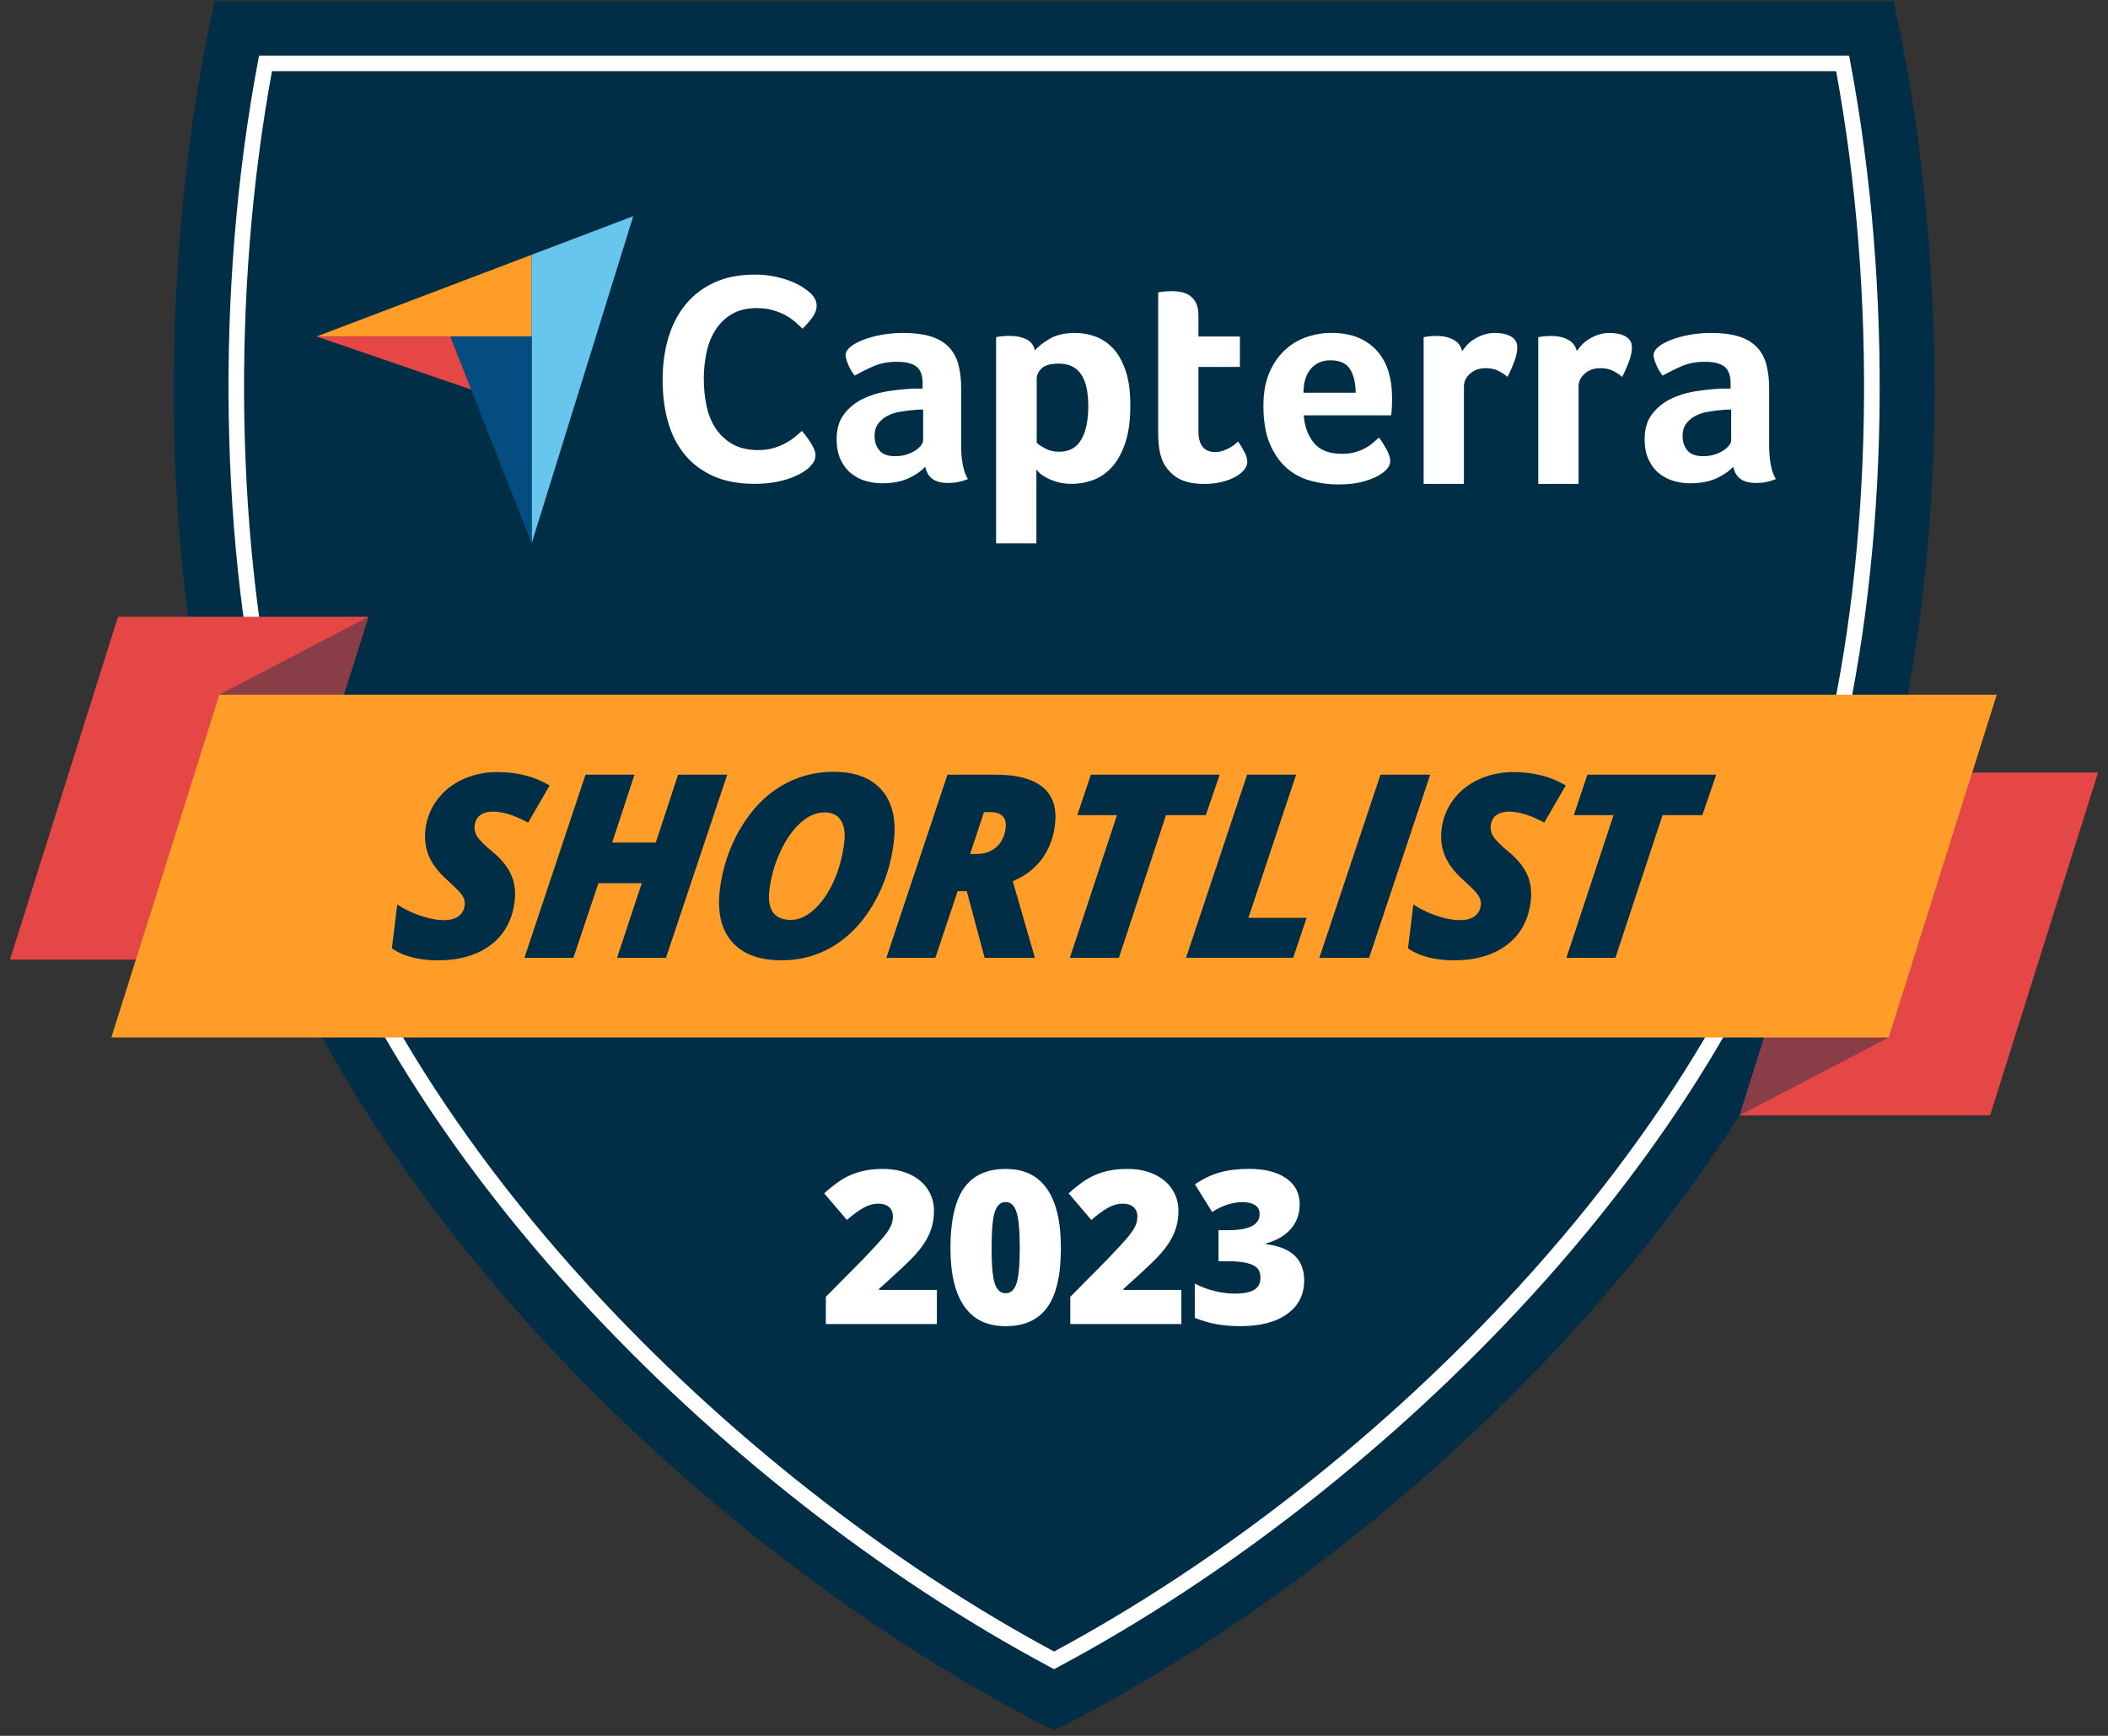
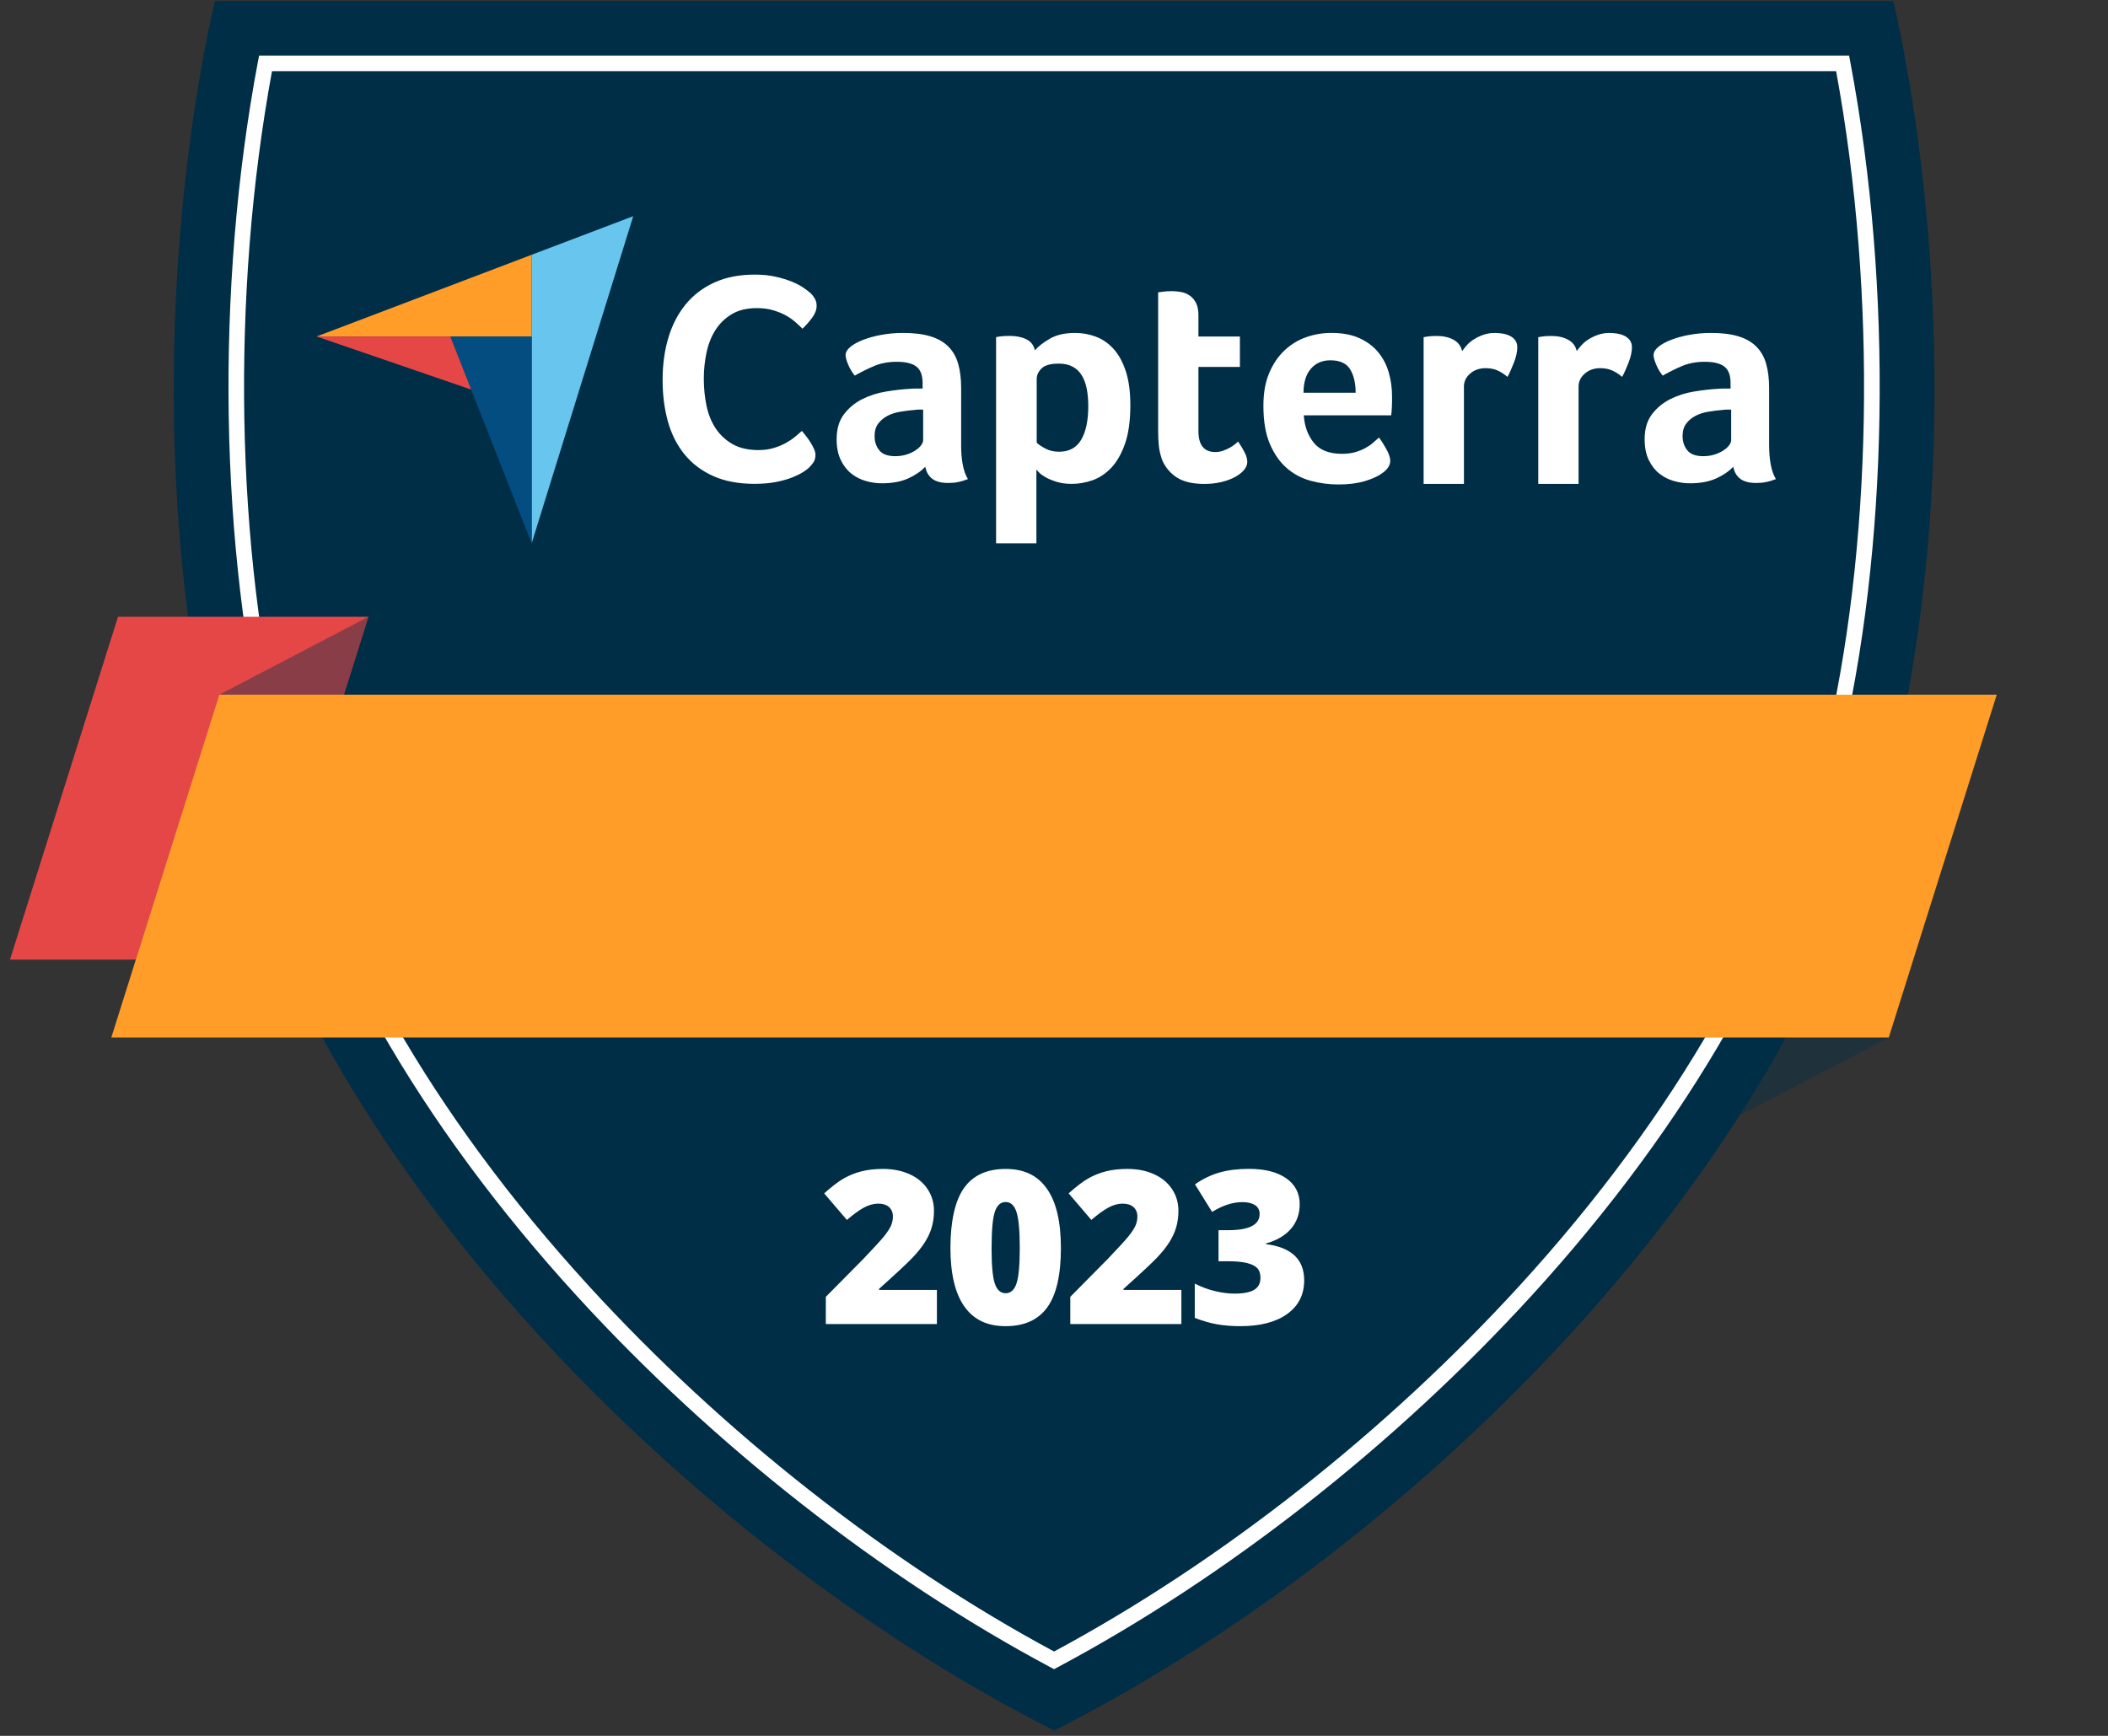
<svg xmlns="http://www.w3.org/2000/svg" width="136" height="112" viewBox="0 0 136 112" fill="none">
  <rect x="0" y="0" width="136" height="112" fill="#333333" stroke="none" />
  <g clip-path="url(#clip0_5_2368)">
    <path d="M122.071 49.601C115.535 76.754 89.754 100.686 68.006 111.659C46.255 100.686 20.474 76.754 13.94 49.601C9.572 31.424 11.121 12.118 13.86 0.07H122.153C124.892 12.118 126.44 31.424 122.073 49.601H122.071Z" fill="#002E47" />
    <path d="M68.006 107.7L67.769 107.573C56.876 101.761 46.028 93.258 37.225 83.628C27.034 72.478 20.163 60.427 17.361 48.779C14.145 35.397 13.875 18.657 16.637 3.998L16.715 3.588H119.296L119.374 3.998C122.138 18.657 121.866 35.397 118.651 48.779C115.848 60.427 108.978 72.476 98.786 83.626C89.983 93.256 79.135 101.759 68.242 107.571L68.006 107.698V107.7ZM17.548 4.593C14.893 19.021 15.183 35.417 18.337 48.542C21.101 60.025 27.889 71.924 37.966 82.947C46.629 92.425 57.289 100.802 68.004 106.558C78.718 100.802 89.377 92.425 98.042 82.947C108.12 71.922 114.907 60.025 117.67 48.542C120.825 35.416 121.115 19.019 118.459 4.591H17.548V4.593Z" fill="white" />
    <path d="M0.646 61.913L7.613 39.795H23.773L16.806 61.913H0.646Z" fill="#E54747" />
    <g opacity="0.4">
      <path d="M7.182 66.94L14.147 44.823L23.773 39.795L16.806 61.913L7.182 66.94Z" fill="#002E47" />
    </g>
-     <path d="M135.357 49.848L128.392 71.965H112.232L119.197 49.848H135.357Z" fill="#E54747" />
    <g opacity="0.4">
      <path d="M128.824 44.823L121.857 66.94L112.232 71.965L119.197 49.848L128.824 44.823Z" fill="#002E47" />
    </g>
    <path d="M128.824 44.823L121.857 66.94H7.182L14.147 44.823H128.824Z" fill="#FF9D28" />
-     <path d="M33.199 58.172C33.052 59.368 32.542 60.298 31.67 60.964C30.796 61.63 29.65 61.963 28.235 61.963C27.642 61.963 27.089 61.896 26.578 61.764C26.066 61.632 25.635 61.44 25.283 61.185L25.629 58.357C26.048 58.641 26.537 58.881 27.097 59.075C27.658 59.27 28.175 59.367 28.65 59.367C29.048 59.367 29.36 59.283 29.585 59.115C29.81 58.948 29.942 58.712 29.98 58.403C29.998 58.258 29.981 58.122 29.933 57.996C29.885 57.869 29.807 57.743 29.704 57.617C29.602 57.49 29.317 57.211 28.852 56.779C28.283 56.274 27.889 55.755 27.668 55.228C27.446 54.7 27.374 54.122 27.452 53.491C27.538 52.785 27.792 52.15 28.215 51.589C28.637 51.025 29.189 50.588 29.87 50.279C30.552 49.969 31.291 49.815 32.089 49.815C33.376 49.815 34.499 50.103 35.459 50.679L34.073 53.078C33.21 52.604 32.455 52.368 31.808 52.368C31.464 52.368 31.188 52.444 30.984 52.595C30.779 52.746 30.66 52.967 30.623 53.257C30.591 53.521 30.651 53.769 30.803 53.995C30.956 54.224 31.261 54.531 31.722 54.912C32.301 55.381 32.712 55.874 32.955 56.391C33.199 56.908 33.281 57.501 33.199 58.169V58.172ZM42.967 61.801H39.807L41.406 56.984H38.609L36.993 61.801H33.833L37.776 49.984H40.936L39.494 54.364H42.306L43.748 49.984H46.917L42.965 61.801H42.967ZM53.782 49.798C55.182 49.798 56.224 50.198 56.904 50.997C57.585 51.797 57.838 52.915 57.663 54.347C57.488 55.781 57.06 57.09 56.378 58.279C55.697 59.467 54.845 60.376 53.824 61.011C52.803 61.645 51.671 61.961 50.426 61.961C48.978 61.961 47.906 61.559 47.216 60.756C46.525 59.952 46.266 58.838 46.441 57.41C46.616 55.982 47.053 54.67 47.754 53.475C48.455 52.279 49.322 51.366 50.356 50.739C51.39 50.112 52.53 49.798 53.782 49.798ZM54.466 54.38C54.54 53.767 54.47 53.285 54.254 52.937C54.038 52.589 53.685 52.416 53.194 52.416C52.66 52.416 52.143 52.643 51.639 53.095C51.137 53.547 50.704 54.17 50.339 54.962C49.974 55.755 49.742 56.566 49.642 57.395C49.482 58.699 49.941 59.352 51.02 59.352C51.531 59.352 52.035 59.129 52.528 58.68C53.021 58.232 53.441 57.63 53.783 56.871C54.127 56.112 54.354 55.281 54.464 54.382L54.466 54.38ZM61.785 57.501L60.345 61.801H57.185L61.128 49.984H64.256C65.614 49.984 66.62 50.253 67.276 50.793C67.933 51.332 68.193 52.143 68.061 53.225C67.959 54.066 67.678 54.799 67.219 55.424C66.76 56.049 66.133 56.527 65.339 56.854L66.767 61.801H63.525L62.374 57.501H61.785ZM62.588 55.1H63.001C63.512 55.1 63.938 54.953 64.275 54.659C64.613 54.365 64.814 53.954 64.877 53.426C64.918 53.092 64.857 52.837 64.691 52.662C64.526 52.487 64.267 52.4 63.912 52.4H63.484L62.588 55.098V55.1ZM72.183 61.801H69.023L72.064 52.595H69.501L70.379 49.984H78.688L77.796 52.595H75.225L72.185 61.801H72.183ZM76.516 61.801L80.459 49.984H83.619L80.541 59.221H84.296L83.431 61.799H76.516V61.801ZM85.12 61.801L89.063 49.984H92.271L88.328 61.801H85.12ZM98.754 58.172C98.607 59.368 98.098 60.298 97.225 60.964C96.351 61.63 95.206 61.963 93.79 61.963C93.197 61.963 92.645 61.896 92.133 61.764C91.622 61.632 91.19 61.44 90.839 61.185L91.185 58.357C91.603 58.641 92.092 58.881 92.652 59.075C93.214 59.27 93.731 59.367 94.205 59.367C94.603 59.367 94.915 59.283 95.141 59.115C95.365 58.948 95.498 58.712 95.535 58.403C95.553 58.258 95.537 58.122 95.488 57.996C95.44 57.869 95.362 57.743 95.26 57.617C95.157 57.49 94.873 57.211 94.408 56.779C93.839 56.274 93.444 55.755 93.223 55.228C93.002 54.7 92.929 54.122 93.007 53.491C93.093 52.785 93.348 52.15 93.77 51.589C94.192 51.025 94.744 50.588 95.425 50.279C96.108 49.969 96.846 49.815 97.644 49.815C98.931 49.815 100.054 50.103 101.014 50.679L99.628 53.078C98.765 52.604 98.01 52.368 97.363 52.368C97.019 52.368 96.744 52.444 96.539 52.595C96.335 52.746 96.216 52.967 96.178 53.257C96.147 53.521 96.206 53.769 96.359 53.995C96.511 54.224 96.816 54.531 97.277 54.912C97.856 55.381 98.267 55.874 98.51 56.391C98.754 56.908 98.836 57.501 98.754 58.169V58.172ZM104.218 61.801H101.058L104.099 52.595H101.536L102.414 49.984H110.724L109.831 52.595H107.261L104.22 61.801H104.218Z" fill="#002E47" />
    <path d="M20.424 21.711L29.053 21.712H34.3V16.438L20.424 21.711Z" fill="#FF9D28" />
    <path d="M34.3 16.438V35.06L40.854 13.948L34.3 16.438Z" fill="#68C5ED" />
    <path d="M34.3 21.712H29.053L34.3 35.06V21.712Z" fill="#044D80" />
    <path d="M20.424 21.711L30.4 25.136L29.053 21.712L20.424 21.711Z" fill="#E54747" />
    <path d="M52.212 30.158C52.136 30.234 52.009 30.331 51.833 30.446C51.656 30.561 51.423 30.677 51.139 30.794C50.854 30.909 50.505 31.01 50.094 31.093C49.681 31.177 49.21 31.218 48.678 31.218C47.652 31.218 46.764 31.051 46.017 30.716C45.269 30.381 44.652 29.916 44.164 29.317C43.677 28.718 43.318 28.012 43.091 27.195C42.863 26.379 42.749 25.482 42.749 24.506C42.749 23.529 42.872 22.626 43.119 21.796C43.367 20.967 43.737 20.251 44.231 19.646C44.726 19.042 45.344 18.569 46.084 18.229C46.826 17.889 47.696 17.718 48.697 17.718C49.192 17.718 49.638 17.762 50.036 17.853C50.436 17.943 50.784 18.049 51.081 18.171C51.379 18.294 51.626 18.422 51.823 18.556C52.02 18.692 52.169 18.804 52.27 18.893C52.386 18.999 52.485 19.123 52.563 19.259C52.645 19.401 52.686 19.555 52.686 19.722C52.686 19.979 52.591 20.238 52.402 20.494C52.213 20.749 52.003 20.988 51.775 21.208C51.622 21.054 51.451 20.898 51.262 20.736C51.072 20.576 50.86 20.435 50.626 20.312C50.391 20.189 50.125 20.087 49.828 20.003C49.53 19.92 49.197 19.879 48.829 19.879C48.184 19.879 47.641 20.011 47.203 20.275C46.766 20.539 46.415 20.883 46.149 21.307C45.883 21.731 45.693 22.216 45.578 22.763C45.464 23.312 45.407 23.871 45.407 24.431C45.407 25.036 45.465 25.614 45.578 26.167C45.691 26.719 45.889 27.208 46.167 27.632C46.447 28.056 46.811 28.397 47.261 28.655C47.711 28.912 48.271 29.04 48.942 29.04C49.298 29.04 49.623 28.995 49.921 28.904C50.218 28.815 50.48 28.705 50.709 28.577C50.938 28.449 51.137 28.315 51.308 28.172C51.479 28.03 51.622 27.907 51.736 27.805C51.812 27.895 51.9 28.004 52.002 28.133C52.102 28.261 52.199 28.397 52.286 28.538C52.376 28.679 52.452 28.821 52.515 28.962C52.578 29.103 52.61 29.232 52.61 29.347C52.61 29.514 52.578 29.656 52.515 29.771C52.452 29.886 52.35 30.015 52.21 30.156M62.008 28.679C62.008 29.7 62.155 30.444 62.447 30.911C62.218 31.002 62.004 31.066 61.807 31.105C61.61 31.144 61.401 31.162 61.186 31.162C60.726 31.162 60.379 31.071 60.144 30.891C59.908 30.71 59.759 30.452 59.694 30.115C59.413 30.413 59.043 30.666 58.586 30.872C58.126 31.078 57.566 31.183 56.902 31.183C56.558 31.183 56.214 31.134 55.87 31.038C55.526 30.941 55.214 30.783 54.933 30.563C54.652 30.344 54.423 30.05 54.245 29.684C54.066 29.315 53.977 28.869 53.977 28.339C53.977 27.681 54.133 27.147 54.446 26.734C54.758 26.321 55.151 25.996 55.621 25.758C56.093 25.52 56.603 25.356 57.152 25.265C57.7 25.174 58.203 25.116 58.662 25.09C58.814 25.077 58.965 25.071 59.112 25.071H59.523V24.718C59.523 24.221 59.393 23.868 59.13 23.658C58.868 23.45 58.444 23.343 57.858 23.343C57.31 23.343 56.822 23.435 56.397 23.615C55.969 23.796 55.552 24.004 55.145 24.236C54.966 24.017 54.823 23.773 54.715 23.509C54.607 23.245 54.553 23.046 54.553 22.918C54.553 22.737 54.652 22.562 54.849 22.393C55.046 22.226 55.318 22.073 55.662 21.938C56.006 21.802 56.4 21.692 56.847 21.608C57.293 21.525 57.764 21.482 58.262 21.482C58.95 21.482 59.534 21.552 60.012 21.696C60.49 21.839 60.879 22.058 61.178 22.356C61.478 22.654 61.691 23.026 61.818 23.472C61.944 23.918 62.01 24.439 62.01 25.034V28.681L62.008 28.679ZM59.56 26.429H59.292C59.203 26.429 59.114 26.436 59.025 26.448C58.706 26.474 58.39 26.513 58.078 26.565C57.765 26.617 57.488 26.708 57.246 26.836C57.005 26.966 56.808 27.134 56.653 27.34C56.501 27.547 56.425 27.813 56.425 28.136C56.425 28.499 56.527 28.806 56.73 29.057C56.934 29.31 57.278 29.434 57.762 29.434C58.004 29.434 58.234 29.403 58.45 29.338C58.666 29.273 58.857 29.189 59.023 29.085C59.188 28.981 59.318 28.869 59.415 28.744C59.51 28.622 59.558 28.508 59.558 28.406V26.427L59.56 26.429ZM66.769 22.607C66.972 22.361 67.29 22.112 67.721 21.859C68.153 21.606 68.699 21.482 69.36 21.482C69.83 21.482 70.278 21.562 70.704 21.724C71.13 21.885 71.508 22.148 71.839 22.508C72.17 22.871 72.432 23.349 72.629 23.944C72.826 24.539 72.925 25.27 72.925 26.137C72.925 27.145 72.81 27.976 72.581 28.629C72.352 29.282 72.056 29.799 71.695 30.182C71.333 30.563 70.929 30.831 70.485 30.987C70.04 31.142 69.596 31.22 69.151 31.22C68.783 31.22 68.461 31.177 68.188 31.093C67.915 31.01 67.682 30.915 67.492 30.813C67.303 30.708 67.156 30.606 67.053 30.502C66.951 30.398 66.888 30.327 66.864 30.288V35.057H64.264V21.752C64.327 21.738 64.405 21.726 64.494 21.712C64.572 21.699 64.662 21.69 64.764 21.683C64.866 21.677 64.989 21.673 65.13 21.673C65.554 21.673 65.913 21.744 66.209 21.887C66.505 22.03 66.691 22.268 66.769 22.605M70.211 26.195C70.211 25.806 70.18 25.445 70.117 25.108C70.053 24.772 69.949 24.482 69.802 24.236C69.662 23.995 69.458 23.797 69.213 23.663C68.965 23.528 68.664 23.461 68.311 23.461C67.779 23.461 67.407 23.565 67.198 23.771C66.99 23.978 66.884 24.205 66.884 24.45V28.564C66.985 28.668 67.165 28.791 67.425 28.932C67.686 29.076 67.987 29.146 68.329 29.146C68.977 29.146 69.451 28.888 69.756 28.371C70.061 27.854 70.211 27.128 70.211 26.198M74.932 29.533C74.842 29.274 74.785 29.003 74.759 28.718C74.733 28.434 74.72 28.149 74.72 27.865V18.863C74.809 18.85 74.904 18.837 75.006 18.824C75.095 18.811 75.19 18.802 75.292 18.794C75.395 18.789 75.497 18.785 75.597 18.785C75.802 18.785 76.005 18.804 76.209 18.843C76.414 18.882 76.598 18.96 76.764 19.075C76.929 19.192 77.063 19.351 77.165 19.551C77.268 19.752 77.318 20.014 77.318 20.336V21.714H79.994V23.675H77.318V27.813C77.318 28.715 77.68 29.167 78.408 29.167C78.586 29.167 78.755 29.137 78.913 29.079C79.073 29.022 79.217 28.956 79.343 28.886C79.47 28.815 79.583 28.741 79.678 28.663C79.773 28.584 79.84 28.527 79.879 28.488C80.07 28.772 80.217 29.02 80.318 29.226C80.42 29.434 80.47 29.63 80.47 29.812C80.47 29.981 80.403 30.149 80.269 30.312C80.135 30.476 79.948 30.627 79.706 30.762C79.464 30.9 79.17 31.01 78.826 31.095C78.482 31.181 78.106 31.224 77.697 31.224C76.907 31.224 76.291 31.067 75.852 30.759C75.413 30.448 75.103 30.041 74.924 29.537M86.585 29.28C86.905 29.28 87.186 29.245 87.43 29.174C87.673 29.103 87.891 29.016 88.082 28.912C88.274 28.808 88.441 28.696 88.581 28.572C88.722 28.449 88.849 28.335 88.964 28.231C89.117 28.425 89.276 28.674 89.444 28.979C89.609 29.284 89.693 29.531 89.693 29.726C89.693 30.011 89.533 30.27 89.215 30.502C88.947 30.708 88.568 30.887 88.077 31.036C87.586 31.185 87.009 31.259 86.347 31.259C85.748 31.259 85.159 31.181 84.579 31.026C83.998 30.872 83.481 30.601 83.029 30.212C82.577 29.823 82.211 29.304 81.93 28.65C81.649 27.997 81.51 27.173 81.51 26.176C81.51 25.361 81.634 24.66 81.882 24.071C82.131 23.483 82.462 22.994 82.877 22.605C83.292 22.216 83.758 21.932 84.283 21.752C84.805 21.571 85.341 21.48 85.89 21.48C86.604 21.48 87.208 21.593 87.707 21.82C88.203 22.047 88.609 22.35 88.921 22.732C89.234 23.113 89.459 23.55 89.6 24.041C89.74 24.532 89.81 25.049 89.81 25.594V25.865C89.81 25.97 89.806 26.079 89.801 26.195C89.795 26.312 89.788 26.425 89.782 26.535C89.775 26.645 89.766 26.732 89.754 26.797H84.114C84.164 27.509 84.381 28.101 84.766 28.573C85.15 29.046 85.758 29.282 86.589 29.282M87.461 25.343C87.461 24.722 87.342 24.218 87.106 23.829C86.868 23.44 86.442 23.247 85.826 23.247C85.3 23.247 84.882 23.431 84.567 23.799C84.253 24.167 84.097 24.683 84.097 25.341H87.463L87.461 25.343ZM94.333 22.655C94.41 22.54 94.512 22.412 94.638 22.27C94.765 22.129 94.921 22.001 95.107 21.885C95.291 21.77 95.496 21.673 95.719 21.597C95.942 21.521 96.18 21.482 96.437 21.482C96.589 21.482 96.753 21.495 96.924 21.521C97.097 21.547 97.255 21.595 97.402 21.666C97.549 21.737 97.666 21.833 97.755 21.954C97.845 22.077 97.889 22.228 97.889 22.406C97.889 22.689 97.819 23.012 97.679 23.379C97.538 23.745 97.398 24.058 97.259 24.316C97.041 24.136 96.826 23.996 96.608 23.9C96.39 23.803 96.135 23.755 95.844 23.755C95.449 23.755 95.116 23.872 94.849 24.104C94.581 24.338 94.447 24.616 94.447 24.941V31.222H91.847V21.755C91.91 21.742 91.986 21.729 92.076 21.716C92.152 21.703 92.241 21.694 92.343 21.686C92.446 21.681 92.567 21.677 92.706 21.677C93.113 21.677 93.467 21.757 93.768 21.917C94.067 22.077 94.255 22.324 94.332 22.657M101.728 22.655C101.804 22.54 101.907 22.412 102.035 22.27C102.161 22.129 102.318 22.001 102.504 21.885C102.688 21.77 102.892 21.673 103.115 21.597C103.339 21.521 103.577 21.482 103.833 21.482C103.986 21.482 104.15 21.495 104.321 21.521C104.494 21.547 104.652 21.595 104.799 21.666C104.946 21.737 105.063 21.833 105.152 21.954C105.241 22.077 105.286 22.228 105.286 22.406C105.286 22.689 105.215 23.012 105.076 23.379C104.934 23.745 104.795 24.058 104.655 24.316C104.438 24.136 104.222 23.996 104.004 23.9C103.787 23.803 103.532 23.755 103.24 23.755C102.846 23.755 102.513 23.872 102.245 24.104C101.977 24.338 101.843 24.616 101.843 24.941V31.222H99.243V21.755C99.306 21.742 99.383 21.729 99.472 21.716C99.548 21.703 99.638 21.694 99.74 21.686C99.842 21.681 99.963 21.677 100.103 21.677C100.51 21.677 100.865 21.757 101.165 21.917C101.464 22.077 101.652 22.324 101.728 22.657M114.137 28.679C114.137 29.7 114.284 30.444 114.576 30.911C114.347 31.002 114.133 31.066 113.936 31.105C113.739 31.144 113.531 31.162 113.315 31.162C112.855 31.162 112.508 31.071 112.273 30.891C112.037 30.71 111.888 30.452 111.823 30.115C111.542 30.413 111.172 30.666 110.715 30.872C110.255 31.078 109.696 31.183 109.032 31.183C108.688 31.183 108.343 31.134 107.999 31.038C107.655 30.941 107.343 30.783 107.062 30.563C106.781 30.344 106.552 30.05 106.374 29.684C106.195 29.315 106.106 28.869 106.106 28.339C106.106 27.681 106.262 27.147 106.575 26.734C106.887 26.321 107.28 25.996 107.75 25.758C108.221 25.52 108.732 25.356 109.279 25.265C109.828 25.174 110.33 25.116 110.789 25.09C110.942 25.077 111.092 25.071 111.239 25.071H111.65V24.718C111.65 24.221 111.52 23.868 111.258 23.658C110.996 23.45 110.572 23.343 109.986 23.343C109.437 23.343 108.95 23.435 108.524 23.615C108.096 23.796 107.679 24.004 107.272 24.236C107.094 24.017 106.95 23.773 106.843 23.509C106.735 23.245 106.681 23.046 106.681 22.918C106.681 22.737 106.779 22.562 106.976 22.393C107.174 22.226 107.445 22.073 107.789 21.938C108.133 21.802 108.528 21.692 108.974 21.608C109.42 21.525 109.893 21.482 110.389 21.482C111.077 21.482 111.661 21.552 112.139 21.696C112.617 21.839 113.006 22.058 113.305 22.356C113.605 22.654 113.819 23.026 113.945 23.472C114.072 23.918 114.137 24.439 114.137 25.034V28.681V28.679ZM111.689 26.429H111.421C111.332 26.429 111.243 26.436 111.154 26.448C110.836 26.474 110.519 26.513 110.207 26.565C109.895 26.617 109.617 26.708 109.376 26.836C109.134 26.966 108.937 27.134 108.782 27.34C108.63 27.547 108.554 27.813 108.554 28.136C108.554 28.499 108.656 28.806 108.86 29.057C109.065 29.31 109.409 29.434 109.893 29.434C110.134 29.434 110.365 29.403 110.581 29.338C110.797 29.273 110.988 29.189 111.154 29.085C111.319 28.981 111.449 28.869 111.546 28.744C111.641 28.622 111.689 28.508 111.689 28.406V26.427V26.429ZM60.44 85.43H53.279V83.674L55.69 81.238C56.378 80.518 56.828 80.027 57.04 79.763C57.252 79.499 57.399 79.274 57.483 79.085C57.566 78.895 57.607 78.698 57.607 78.491C57.607 78.234 57.524 78.032 57.358 77.883C57.191 77.734 56.958 77.66 56.657 77.66C56.356 77.66 56.032 77.749 55.716 77.926C55.398 78.104 55.039 78.367 54.639 78.713L53.173 76.998C53.681 76.544 54.109 76.219 54.457 76.023C54.812 75.824 55.192 75.673 55.587 75.575C55.995 75.471 56.452 75.421 56.962 75.421C57.602 75.421 58.171 75.532 58.673 75.757C59.175 75.982 59.564 76.302 59.841 76.719C60.118 77.135 60.256 77.602 60.256 78.119C60.256 78.506 60.207 78.863 60.111 79.192C60.014 79.522 59.865 79.843 59.662 80.161C59.46 80.479 59.192 80.812 58.855 81.164C58.52 81.515 57.806 82.181 56.713 83.161V83.228H60.445V85.428L60.44 85.43ZM68.446 80.511C68.446 82.257 68.154 83.535 67.569 84.348C66.983 85.16 66.088 85.566 64.883 85.566C63.678 85.566 62.815 85.142 62.216 84.294C61.617 83.446 61.318 82.185 61.318 80.511C61.318 78.837 61.61 77.468 62.196 76.65C62.779 75.832 63.676 75.422 64.881 75.422C66.086 75.422 66.944 75.848 67.544 76.702C68.145 77.554 68.445 78.824 68.445 80.513L68.446 80.511ZM63.972 80.511C63.972 81.627 64.04 82.393 64.18 82.813C64.319 83.232 64.554 83.442 64.881 83.442C65.208 83.442 65.448 83.226 65.586 82.795C65.724 82.363 65.792 81.603 65.792 80.513C65.792 79.423 65.722 78.653 65.584 78.214C65.445 77.775 65.21 77.556 64.883 77.556C64.556 77.556 64.321 77.768 64.182 78.19C64.042 78.612 63.974 79.388 63.974 80.511H63.972ZM76.211 85.43H69.051V83.674L71.461 81.238C72.149 80.518 72.599 80.027 72.811 79.763C73.023 79.499 73.17 79.274 73.254 79.085C73.338 78.895 73.379 78.698 73.379 78.491C73.379 78.234 73.295 78.032 73.129 77.883C72.962 77.734 72.73 77.66 72.428 77.66C72.127 77.66 71.803 77.749 71.487 77.926C71.169 78.104 70.81 78.367 70.41 78.713L68.945 76.998C69.453 76.544 69.88 76.219 70.228 76.023C70.583 75.824 70.964 75.673 71.359 75.575C71.766 75.471 72.224 75.421 72.733 75.421C73.373 75.421 73.942 75.532 74.444 75.757C74.947 75.982 75.335 76.302 75.612 76.719C75.889 77.135 76.027 77.602 76.027 78.119C76.027 78.506 75.979 78.863 75.882 79.192C75.785 79.522 75.636 79.843 75.434 80.161C75.231 80.479 74.963 80.812 74.627 81.164C74.292 81.515 73.578 82.181 72.484 83.161V83.228H76.217V85.428L76.211 85.43ZM83.851 77.703C83.851 78.314 83.665 78.841 83.292 79.278C82.918 79.717 82.378 80.035 81.672 80.232V80.273C83.318 80.479 84.141 81.259 84.141 82.609C84.141 83.528 83.779 84.249 83.052 84.775C82.324 85.302 81.316 85.566 80.024 85.566C79.494 85.566 79.001 85.527 78.549 85.451C78.097 85.374 77.608 85.235 77.082 85.032V82.819C77.513 83.04 77.954 83.202 78.4 83.308C78.848 83.414 79.261 83.466 79.639 83.466C80.223 83.466 80.651 83.384 80.918 83.219C81.186 83.055 81.32 82.797 81.32 82.445C81.32 82.175 81.249 81.967 81.112 81.82C80.974 81.673 80.747 81.564 80.437 81.489C80.126 81.415 79.721 81.378 79.222 81.378H78.614V79.373H79.235C80.589 79.373 81.266 79.027 81.266 78.333C81.266 78.073 81.166 77.879 80.965 77.753C80.764 77.626 80.496 77.563 80.158 77.563C79.527 77.563 78.874 77.775 78.201 78.197L77.095 76.416C77.617 76.055 78.151 75.8 78.698 75.646C79.245 75.493 79.871 75.417 80.578 75.417C81.599 75.417 82.401 75.62 82.981 76.025C83.561 76.43 83.851 76.988 83.851 77.699V77.703Z" fill="white" />
  </g>
  <defs>
    <clipPath id="clip0_5_2368">
      <rect width="136" height="111.59" fill="white" transform="translate(0 0.07)" />
    </clipPath>
  </defs>
</svg>